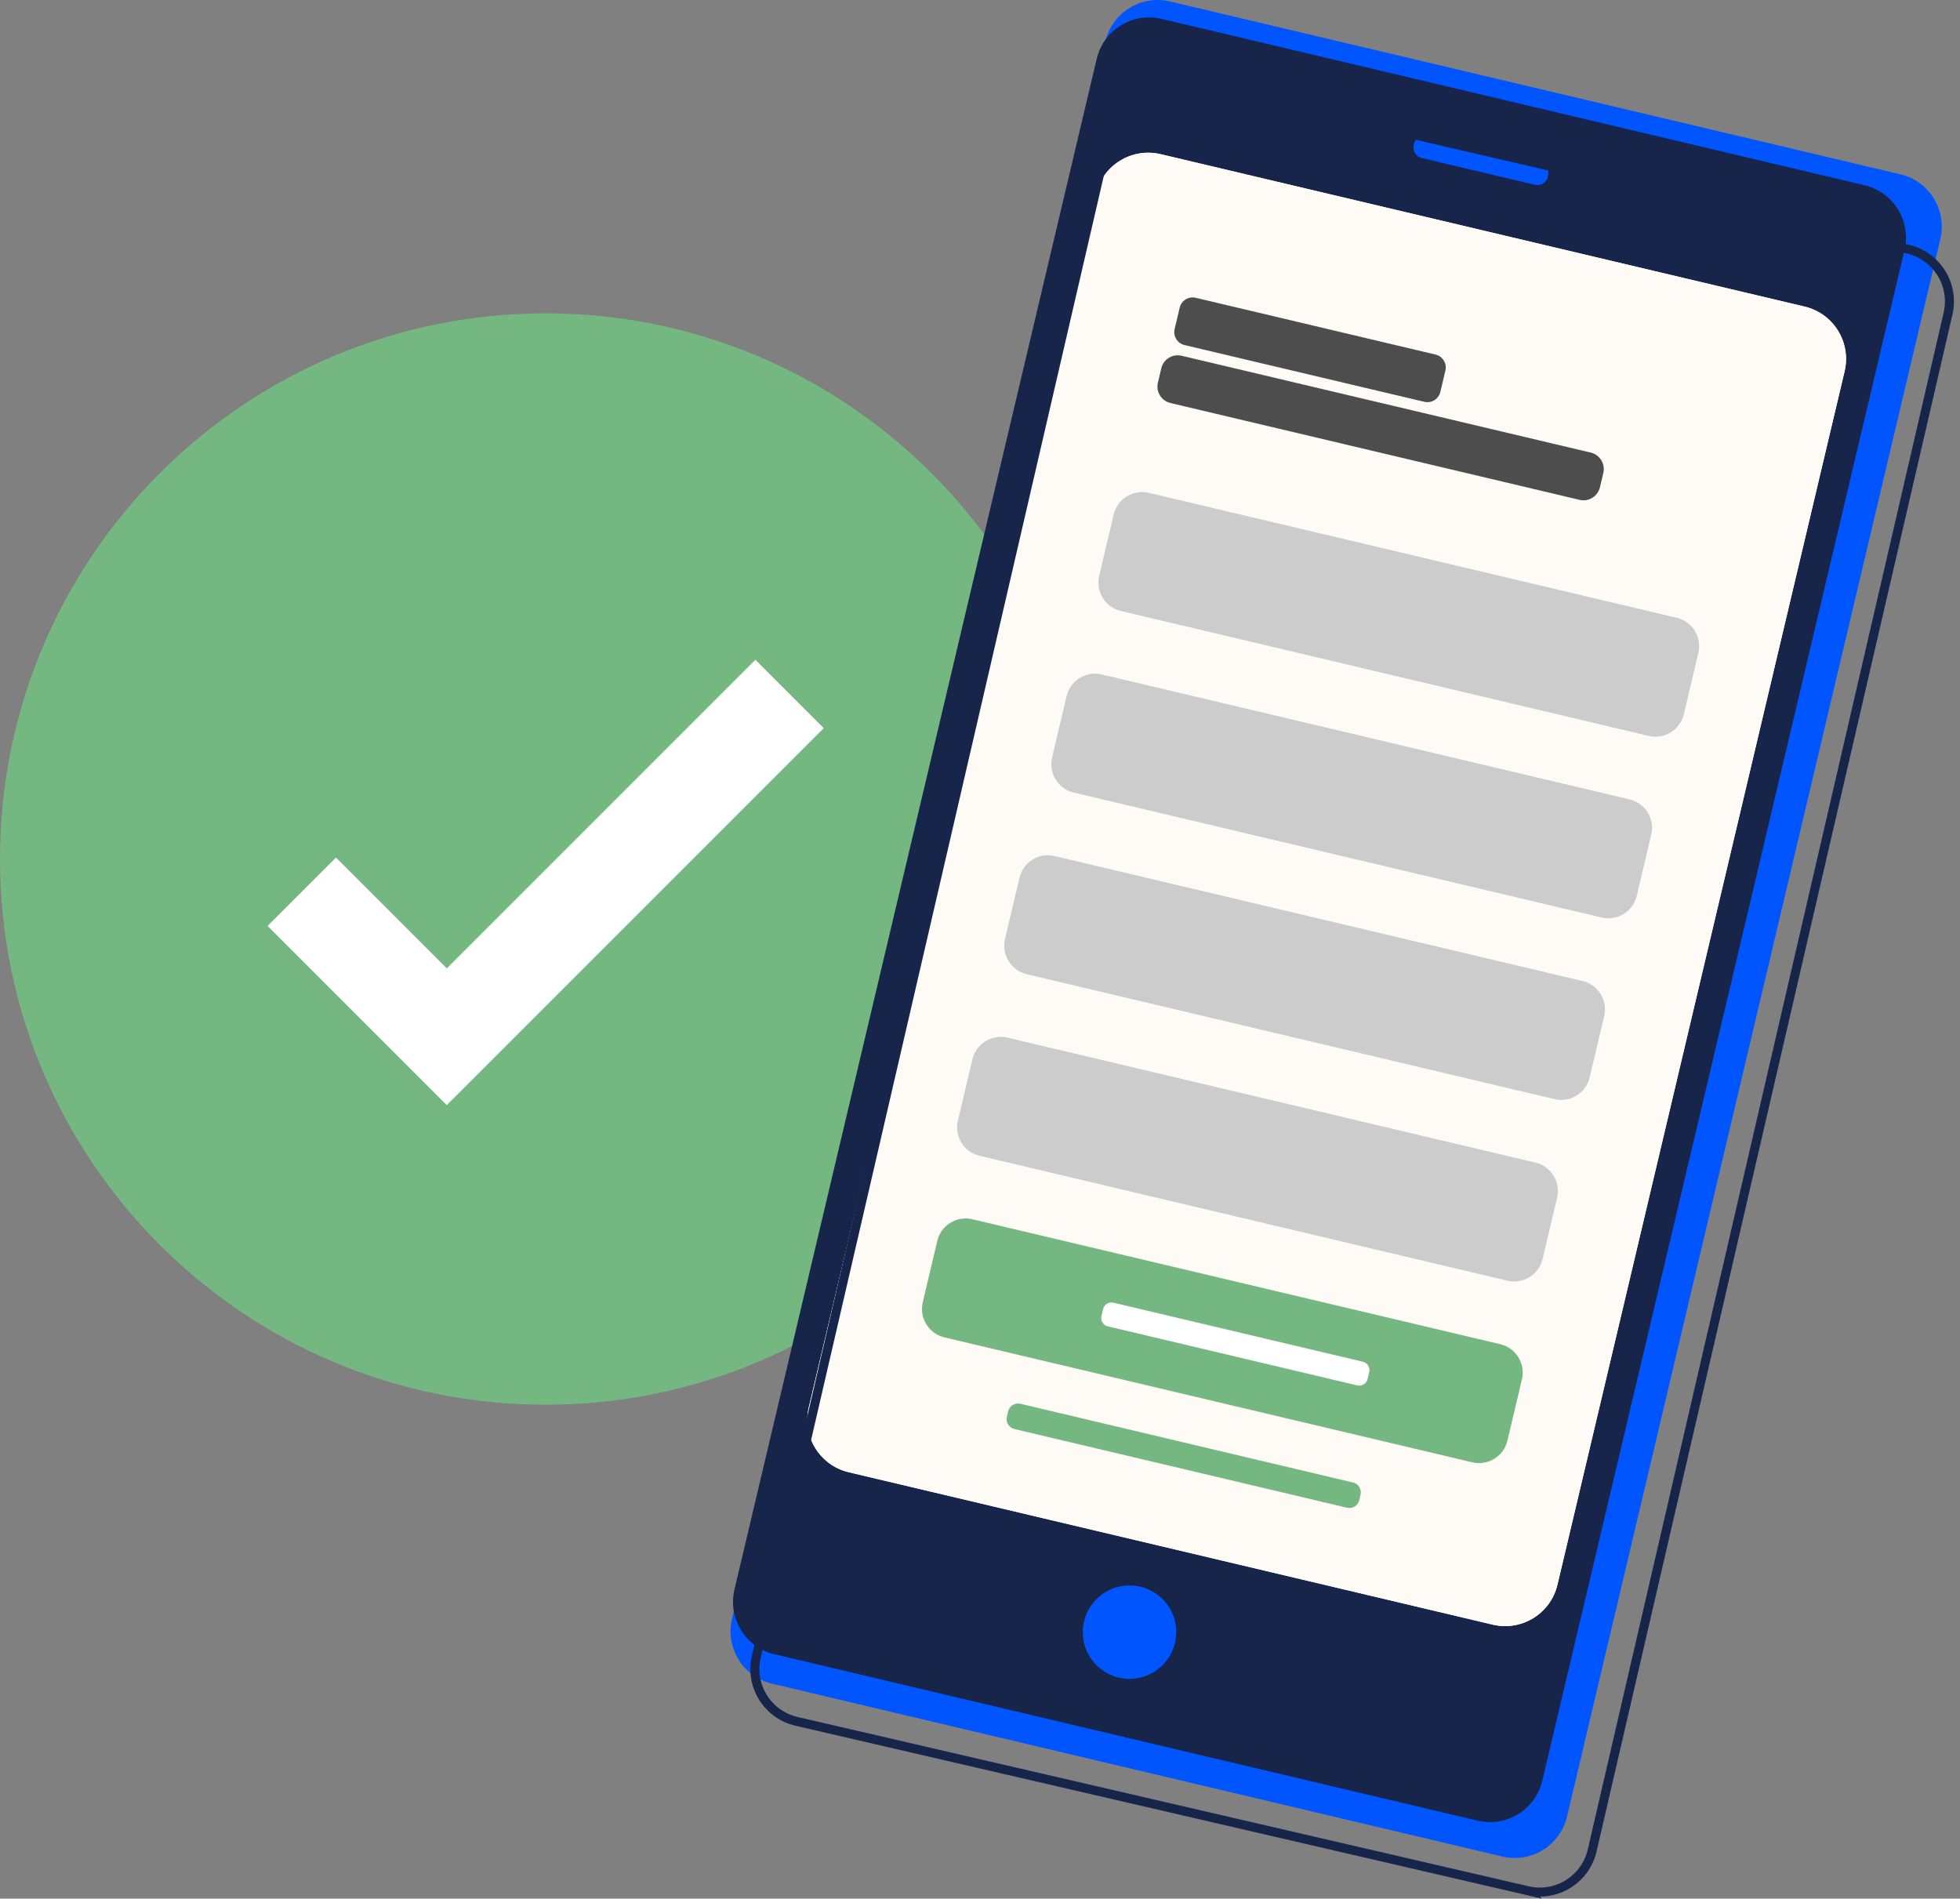
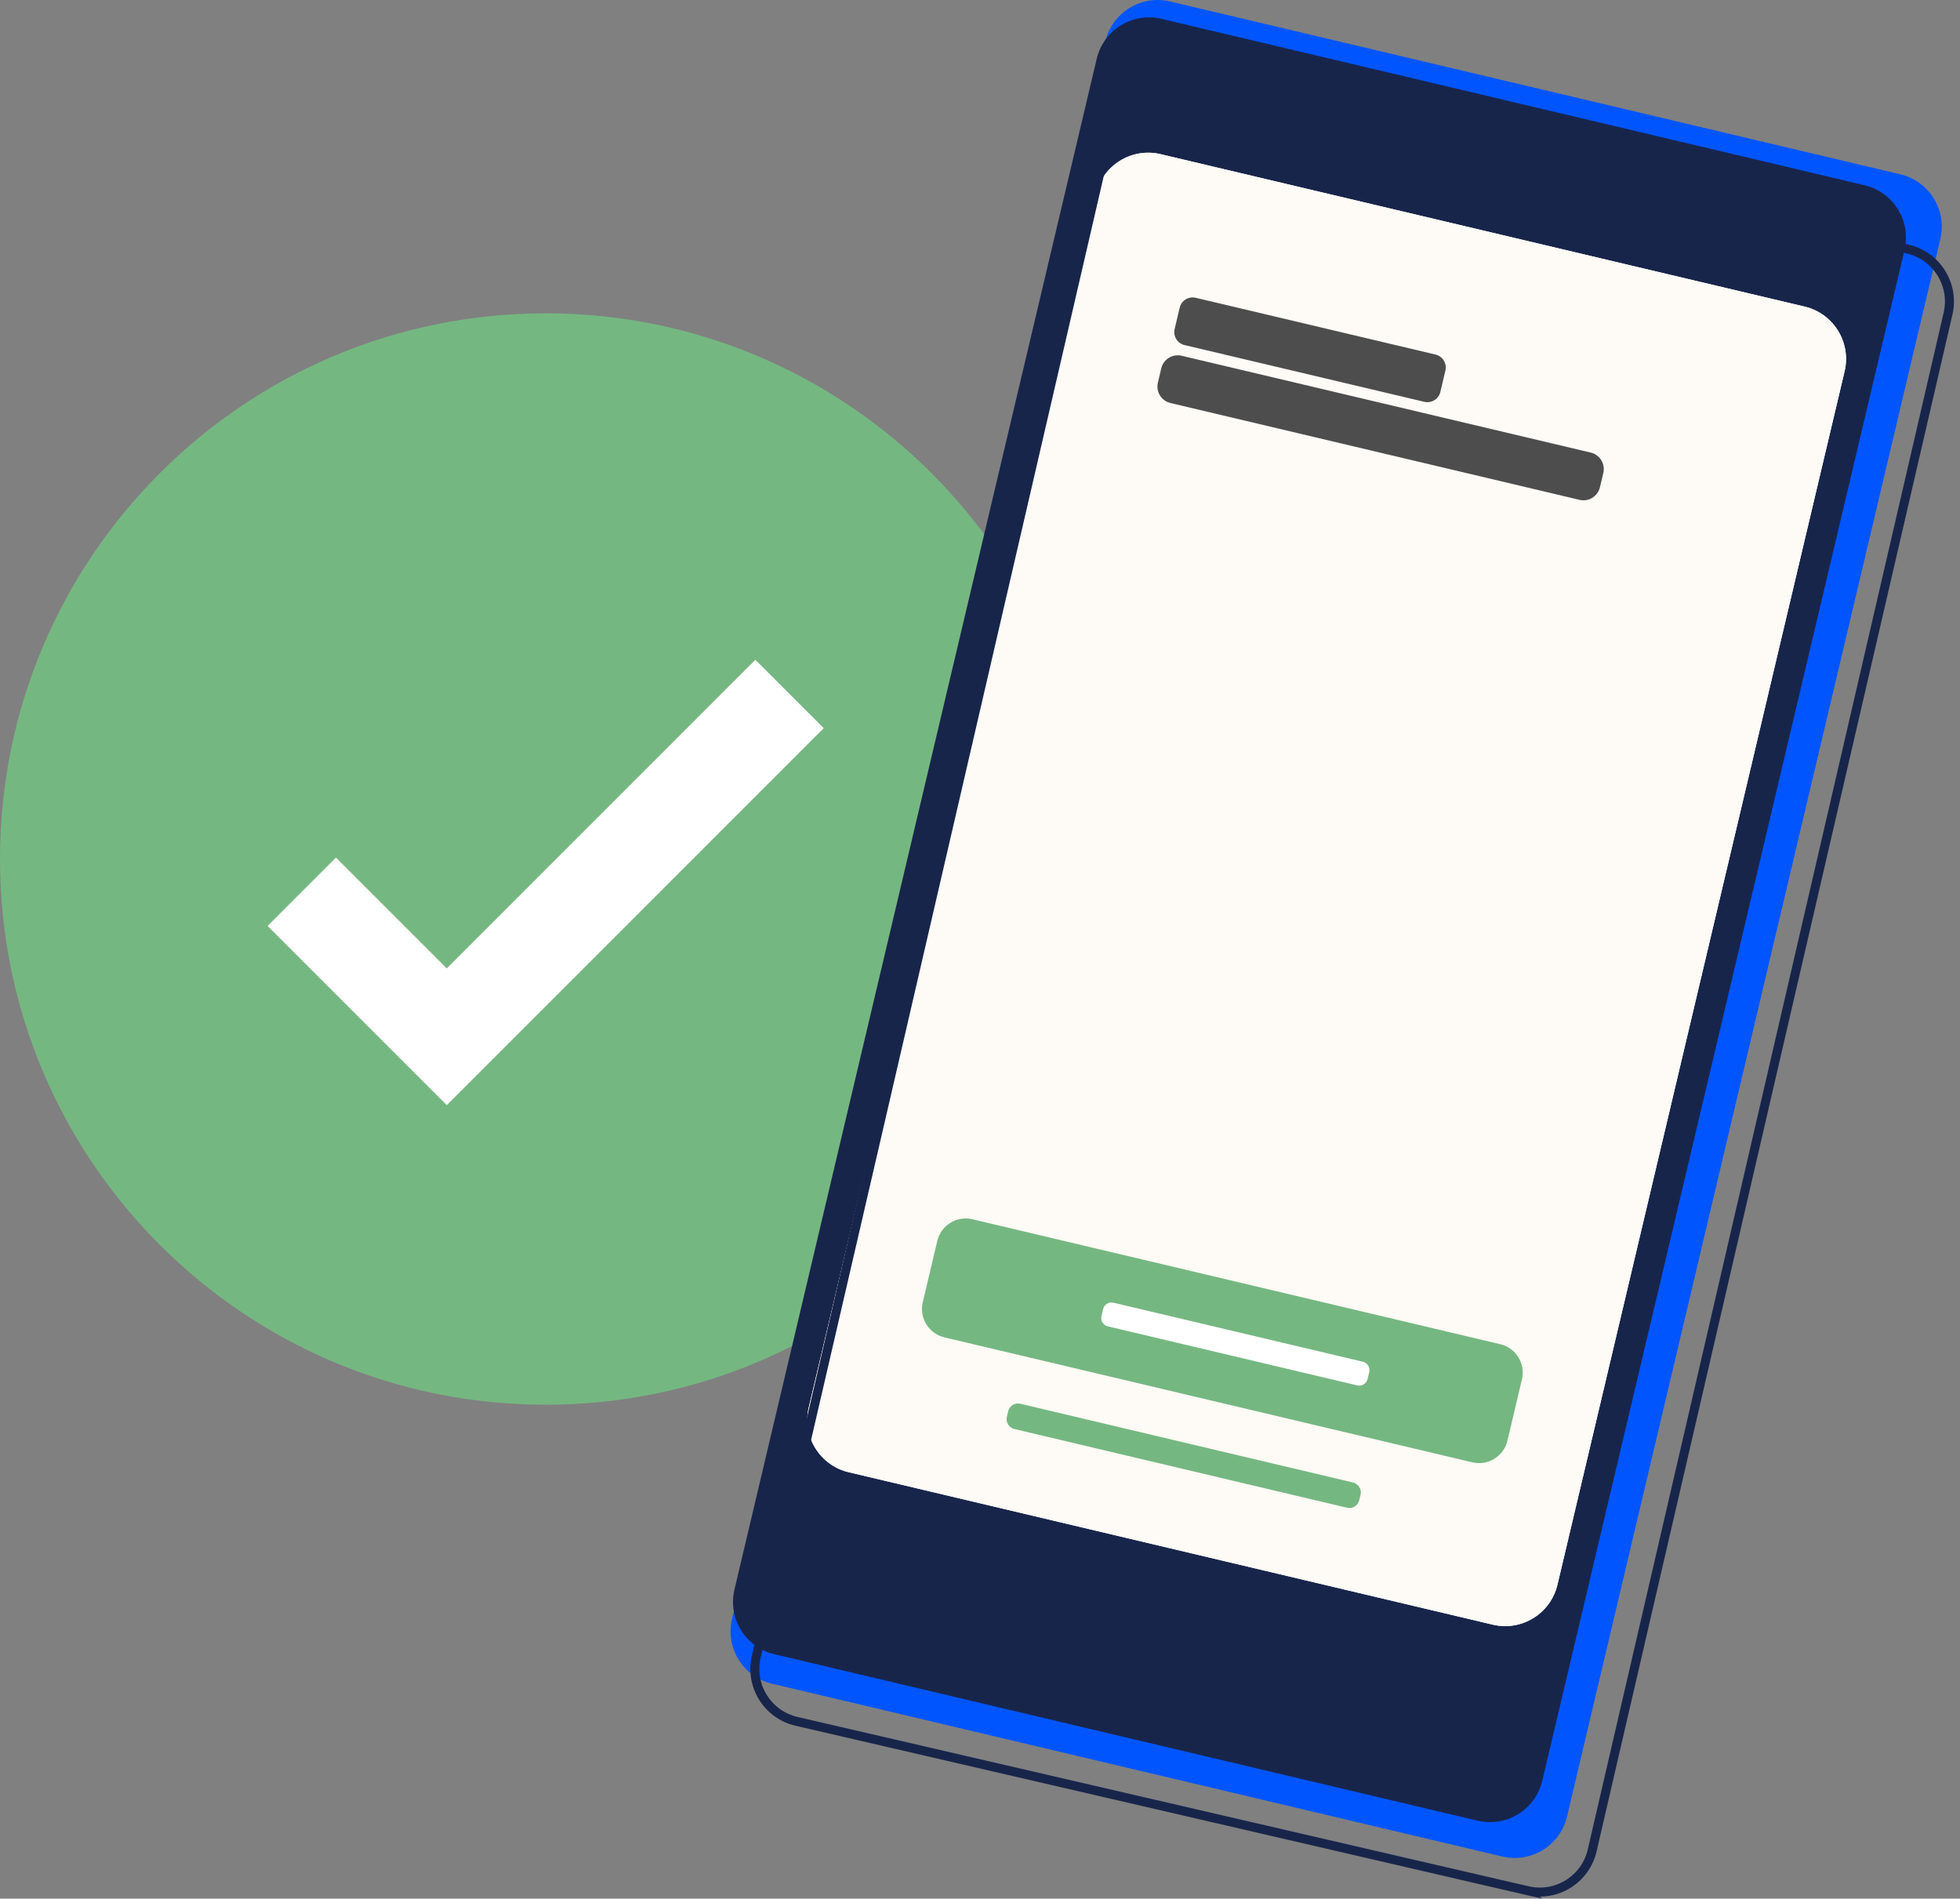
<svg xmlns="http://www.w3.org/2000/svg" width="223" height="216" viewBox="0 0 223 216">
  <rect x="0" y="0" width="223" height="216" fill="#808080" stroke="none" />
  <g fill="none" fill-rule="evenodd">
    <g>
      <g>
        <path fill="#75B781" d="M124.166 97.729c0 34.287-27.796 62.083-62.083 62.083S0 132.016 0 97.729s27.796-62.083 62.083-62.083 62.083 27.796 62.083 62.083" transform="translate(-414 -4968) translate(414 4968)" />
        <path stroke="#FFF" stroke-width="11" d="M34.334 101.45L50.833 117.949 89.831 78.951" transform="translate(-414 -4968) translate(414 4968)" />
        <path fill="#05F" d="M170.925 211.21l-83.096-19.665c-3.288-.778-5.322-4.074-4.544-7.362L125.76 4.71c.778-3.287 4.074-5.322 7.362-4.544l83.096 19.666c3.288.778 5.322 4.074 4.544 7.362l-42.475 179.473c-.778 3.288-4.074 5.322-7.362 4.544" transform="translate(-414 -4968) translate(414 4968)" />
        <path fill="#18254B" d="M168.11 207.13l-80.002-18.934c-3.288-.778-5.322-4.074-4.544-7.362L124.78 6.686c.778-3.288 4.074-5.322 7.362-4.544l80.002 18.934c3.287.778 5.322 4.074 4.544 7.362l-41.215 174.148c-.778 3.288-4.074 5.322-7.362 4.544" transform="translate(-414 -4968) translate(414 4968)" />
        <path fill="#FFF" d="M169.838 184.83l-73.28-17.342c-3.287-.778-5.321-4.074-4.543-7.362l32.67-138.043c.778-3.288 4.074-5.322 7.362-4.544l73.279 17.342c3.288.778 5.322 4.074 4.544 7.362L177.2 180.287c-.778 3.288-4.074 5.322-7.362 4.544" transform="translate(-414 -4968) translate(414 4968)" />
        <path fill="#FEFAF5" d="M169.838 184.83l-73.28-17.342c-3.287-.778-5.321-4.074-4.543-7.362l32.67-138.043c.778-3.288 4.074-5.322 7.362-4.544l73.279 17.342c3.288.778 5.322 4.074 4.544 7.362L177.2 180.287c-.778 3.288-4.074 5.322-7.362 4.544" transform="translate(-414 -4968) translate(414 4968)" />
-         <path fill="#CCC" d="M187.587 83.72l-60.063-14.214c-1.783-.422-2.886-2.21-2.464-3.992l1.652-6.981c.422-1.783 2.209-2.887 3.992-2.465l60.063 14.215c1.783.422 2.887 2.21 2.465 3.993l-1.653 6.98c-.422 1.784-2.209 2.887-3.992 2.465" transform="translate(-414 -4968) translate(414 4968)" />
        <path fill="#4D4D4D" d="M179.715 56.865L133.17 45.85c-1.035-.244-1.675-1.282-1.43-2.317l.385-1.629c.245-1.035 1.283-1.675 2.318-1.43l46.545 11.015c1.035.245 1.675 1.283 1.43 2.318l-.385 1.628c-.245 1.035-1.283 1.676-2.318 1.431M162.054 45.713l-27.285-6.457c-.813-.193-1.317-1.009-1.124-1.822l.575-2.43c.193-.814 1.008-1.318 1.822-1.125l27.285 6.457c.813.193 1.317 1.008 1.124 1.822l-.575 2.43c-.193.814-1.008 1.318-1.822 1.125" transform="translate(-414 -4968) translate(414 4968)" />
-         <path fill="#CCC" d="M182.229 104.382l-60.063-14.215c-1.783-.422-2.886-2.21-2.464-3.992l1.652-6.981c.422-1.783 2.209-2.887 3.992-2.465l60.063 14.215c1.783.422 2.887 2.21 2.465 3.993l-1.653 6.98c-.422 1.784-2.21 2.887-3.992 2.465M176.87 125.043l-60.062-14.215c-1.783-.422-2.886-2.21-2.464-3.992l1.652-6.981c.422-1.783 2.209-2.887 3.992-2.465l60.063 14.215c1.783.422 2.887 2.21 2.465 3.993l-1.653 6.98c-.422 1.784-2.21 2.887-3.992 2.465M171.513 145.703l-60.063-14.215c-1.783-.422-2.886-2.209-2.464-3.992l1.652-6.98c.422-1.784 2.209-2.888 3.992-2.466l60.063 14.215c1.783.422 2.887 2.21 2.465 3.993l-1.653 6.981c-.422 1.783-2.21 2.886-3.992 2.464" transform="translate(-414 -4968) translate(414 4968)" />
        <path fill="#75B781" d="M167.515 166.363l-60.063-14.215c-1.783-.422-2.886-2.209-2.464-3.992l1.652-6.98c.422-1.784 2.21-2.888 3.992-2.466l60.063 14.215c1.783.422 2.887 2.21 2.465 3.993l-1.653 6.981c-.422 1.783-2.209 2.886-3.992 2.464M153.262 171.53l-37.848-8.956c-.62-.147-1.003-.768-.857-1.388l.149-.628c.146-.62.768-1.003 1.388-.856l37.848 8.957c.62.147 1.003.768.856 1.388l-.148.627c-.147.62-.768 1.004-1.388.857" transform="translate(-414 -4968) translate(414 4968)" />
        <path fill="#FFF" d="M154.425 157.613l-28.383-6.717c-.523-.124-.847-.648-.722-1.171l.189-.8c.123-.522.647-.846 1.17-.722l28.383 6.717c.523.124.846.648.724 1.17l-.19.8c-.124.523-.648.847-1.17.723" transform="translate(-414 -4968) translate(414 4968)" />
-         <path fill="#05F" d="M161.757 17.976l12.88 3.048c.659.156 1.32-.252 1.476-.91l.036-.152c.155-.66-.252-1.32-.911-1.477l-12.88-3.048c-.66-.156-1.32.252-1.477.912l-.035.151c-.156.66.252 1.32.911 1.476M133.666 184.382c.718 2.847-1.007 5.737-3.854 6.456-2.847.718-5.737-1.007-6.455-3.854-.719-2.847 1.007-5.737 3.853-6.456 2.847-.718 5.738 1.007 6.456 3.854" transform="translate(-414 -4968) translate(414 4968)" />
        <path stroke="#18254B" stroke-width="1.026" d="M173.812 215.097l-83.19-19.265c-3.29-.762-5.342-4.048-4.58-7.34L126.53 13.656c.762-3.291 4.048-5.342 7.34-4.58l83.19 19.265c3.291.763 5.342 4.049 4.58 7.34l-40.488 174.836c-.762 3.292-4.049 5.342-7.34 4.58z" transform="translate(-414 -4968) translate(414 4968)" />
      </g>
    </g>
  </g>
</svg>